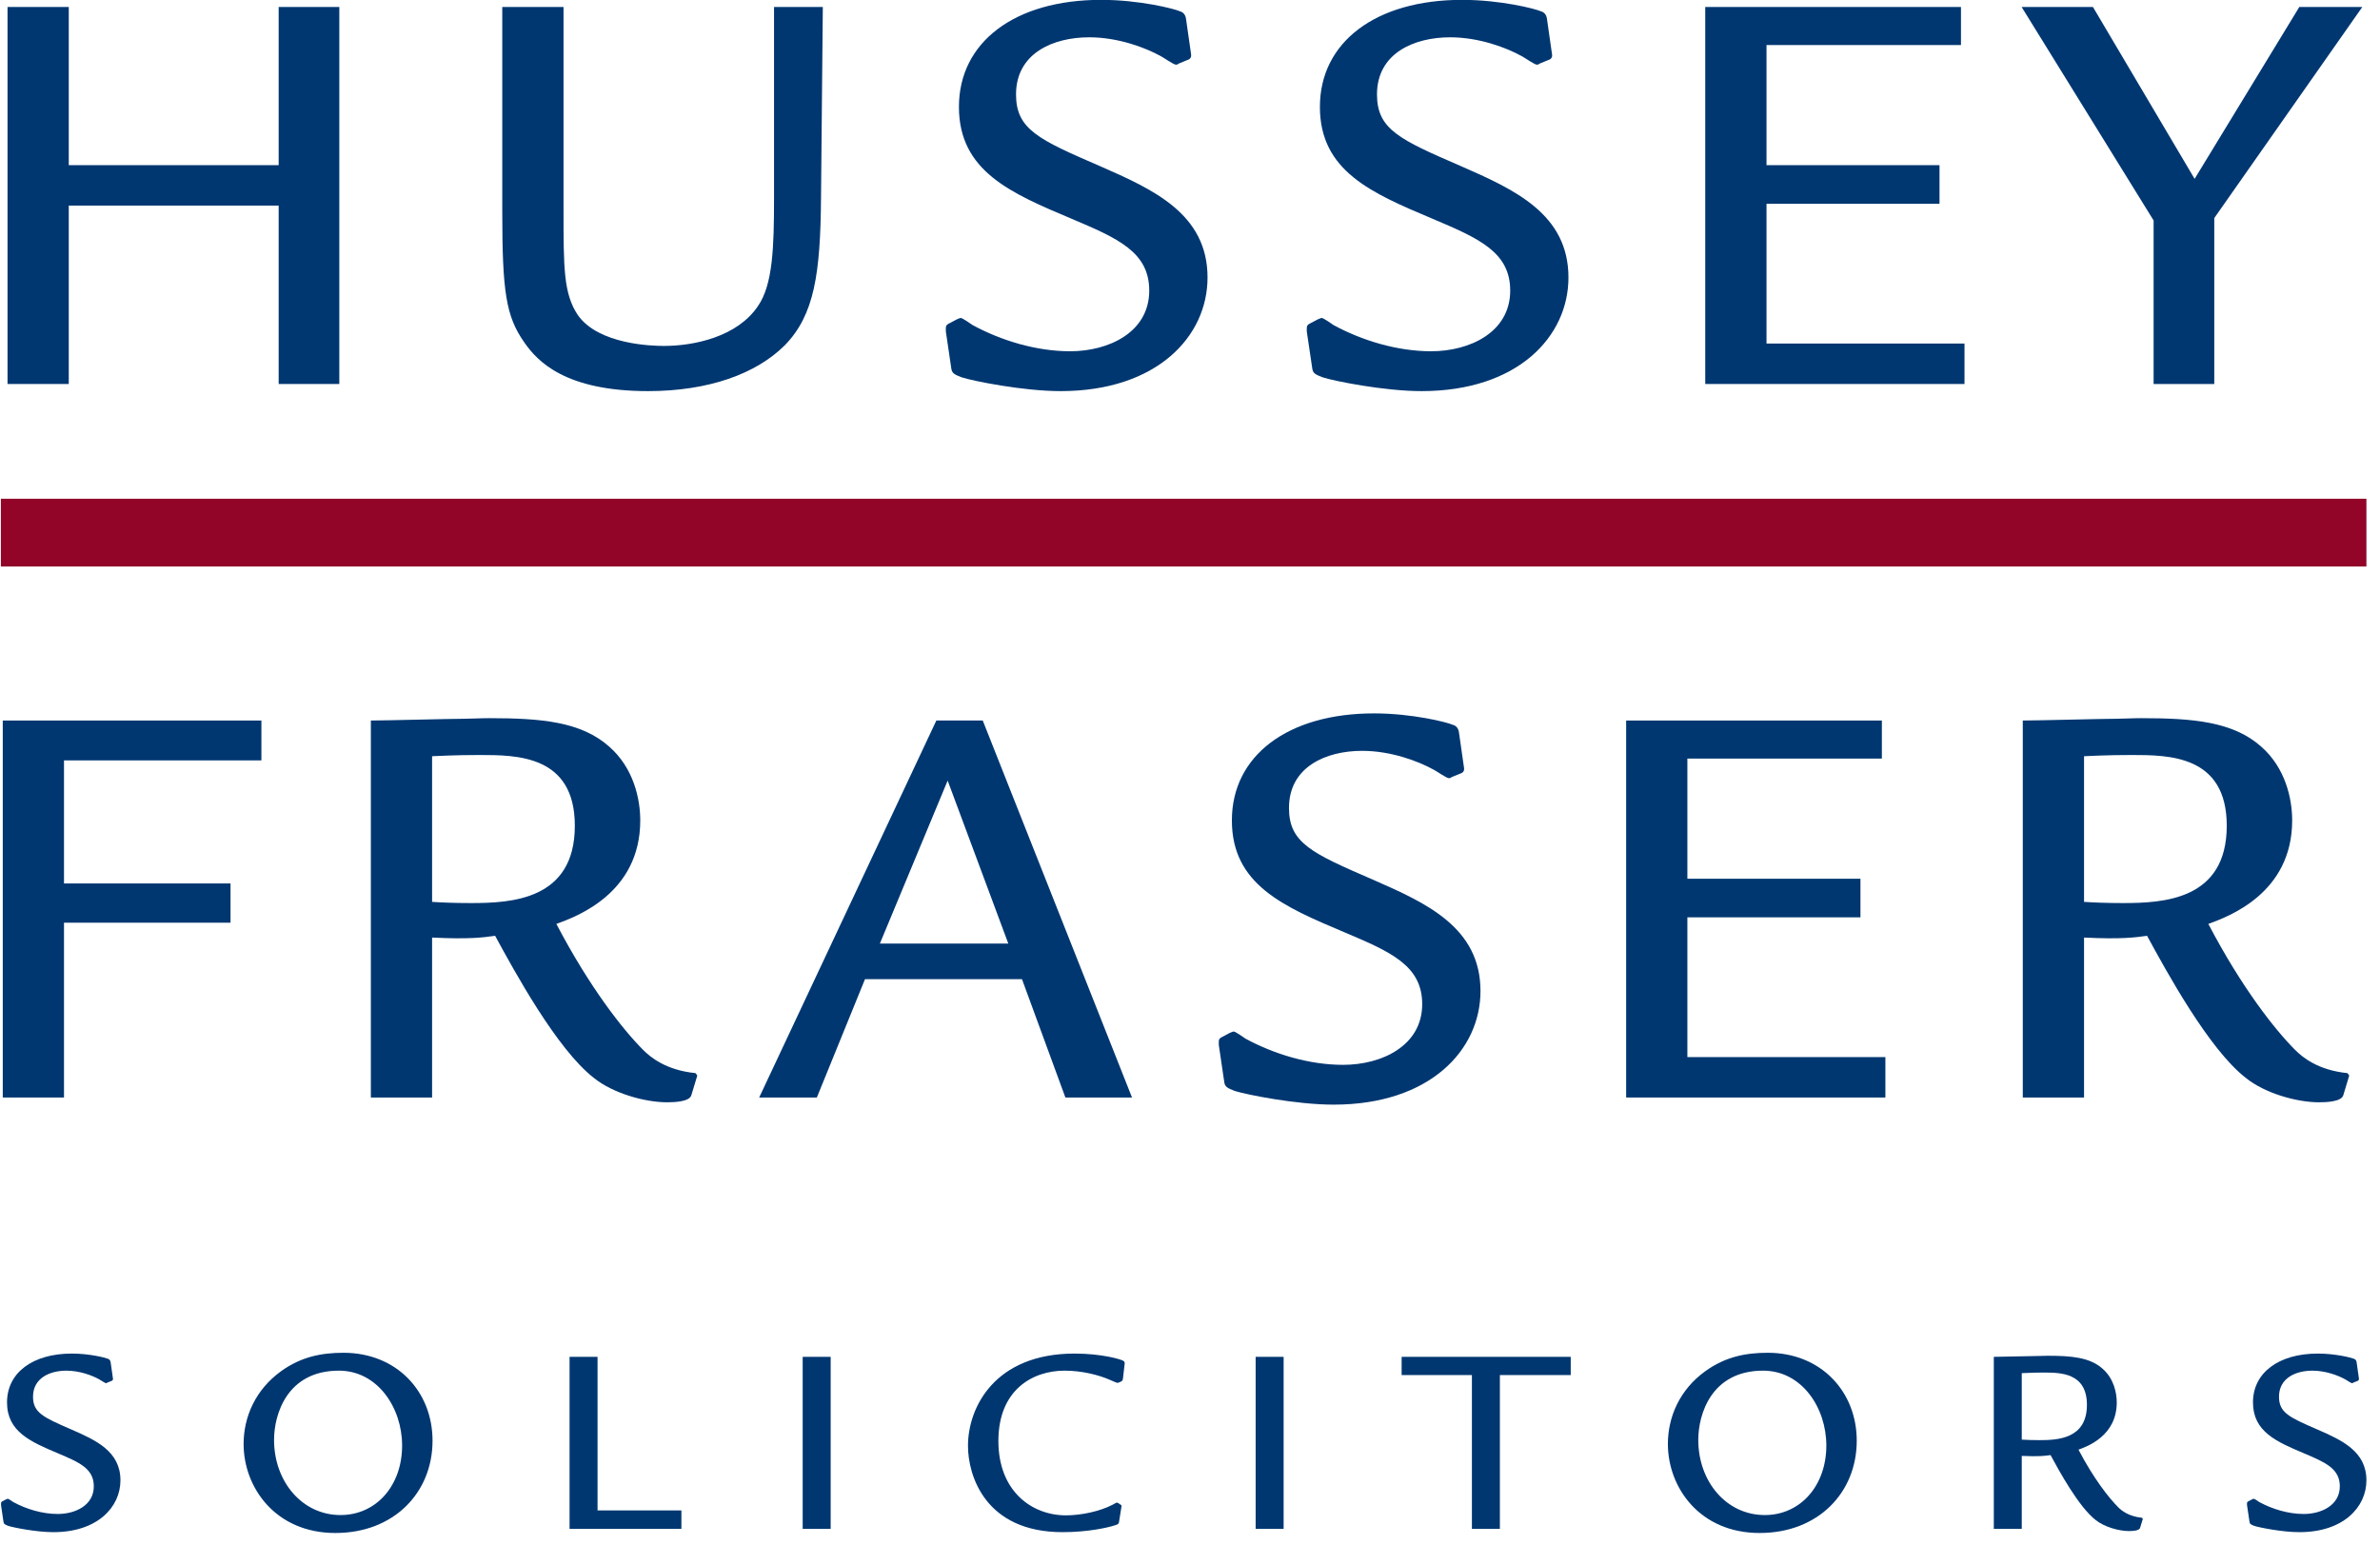
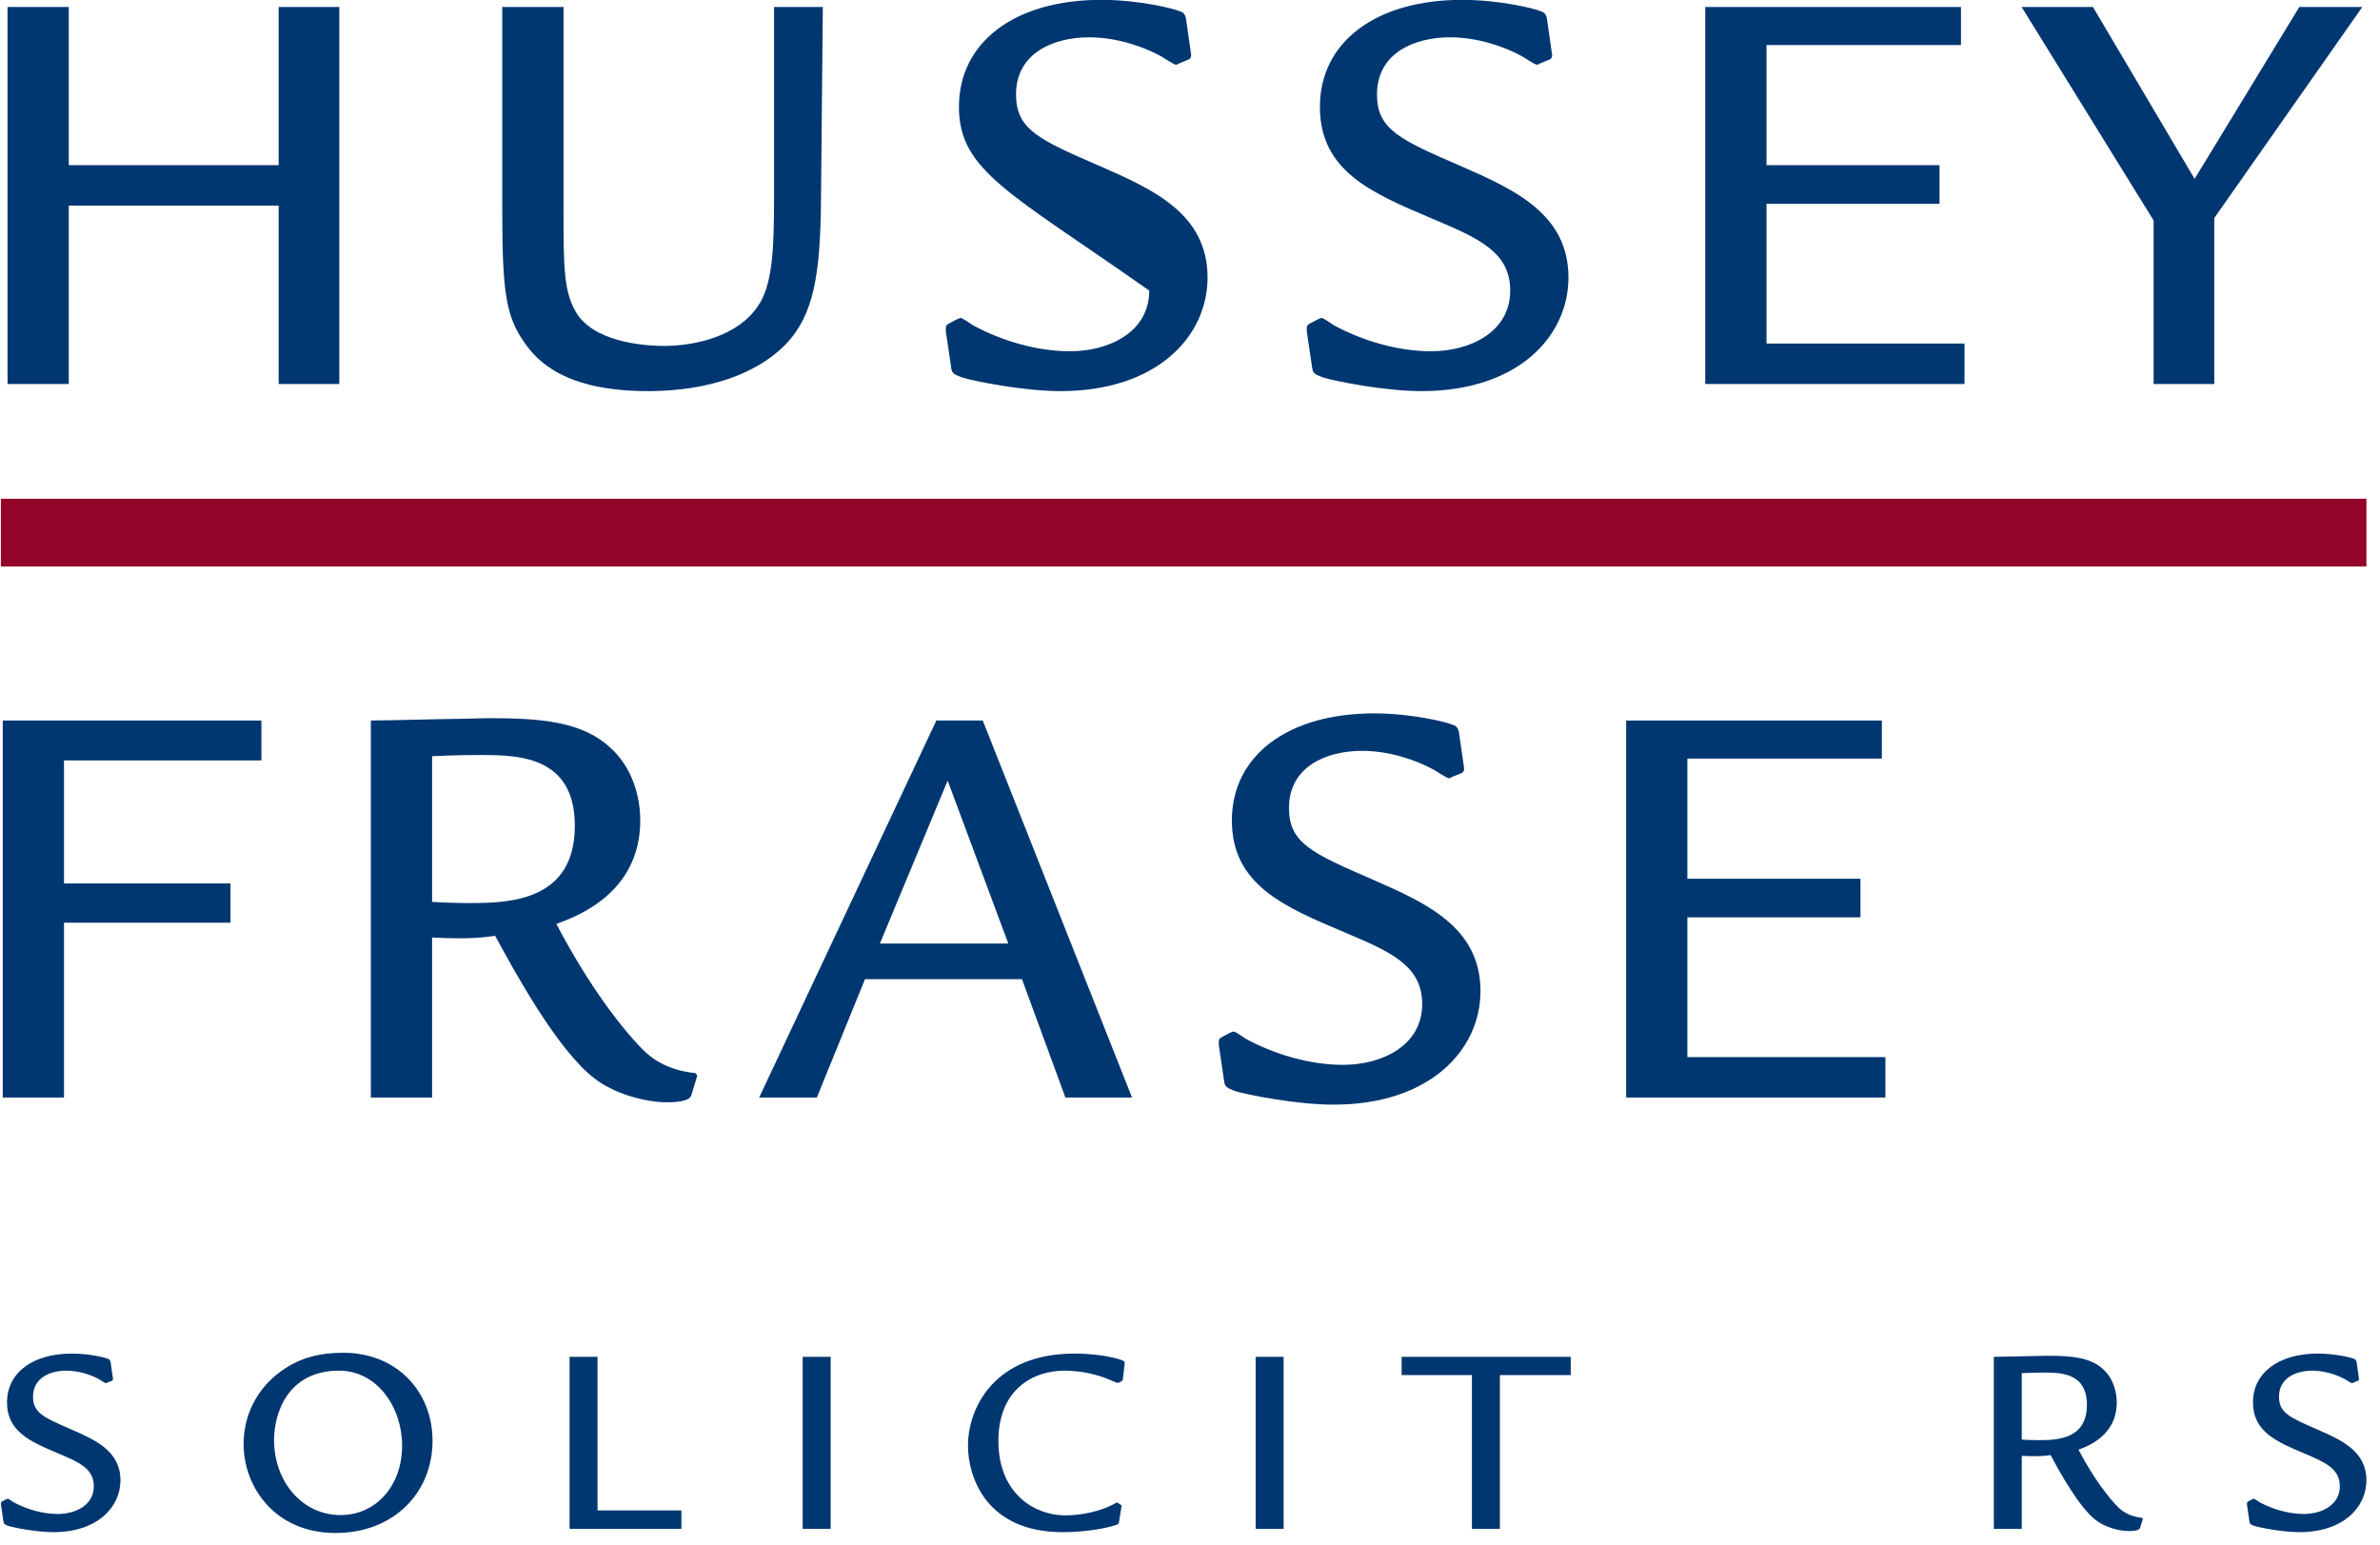
<svg xmlns="http://www.w3.org/2000/svg" width="416px" height="270px" viewBox="0 0 416 270" version="1.1">
  <title>logo-husseyfraser.svg</title>
  <g id="logo-husseyfraser.svg" stroke="none" stroke-width="1" fill="none" fill-rule="evenodd">
    <polygon id="Fill-2" fill="#920528" points="0.154 99.026 413.626 99.026 413.626 87.179 0.154 87.179" />
    <polygon id="Fill-3" fill="#003771" points="48.708 28.871 48.708 1.221 59.309 1.221 59.309 67.122 48.708 67.122 48.708 35.936 12.02 35.936 12.02 67.122 1.316 67.122 1.316 1.221 12.02 1.221 12.02 28.871" />
    <path d="M98.499,1.221 L98.499,36.565 C98.499,46.848 98.499,51.324 100.991,55.063 C104.625,60.259 114.088,60.469 116.059,60.469 C121.257,60.469 128.853,58.907 132.484,53.499 C135.083,49.763 135.292,43.211 135.292,34.69 L135.292,1.221 L143.82,1.221 L143.505,34.587 C143.402,47.787 142.359,55.063 137.164,60.365 C132.172,65.346 123.856,68.367 113.253,68.367 C98.811,68.367 93.924,63.163 91.636,59.842 C88.415,55.271 87.791,50.902 87.791,36.87 L87.791,1.221 L98.499,1.221 Z" id="Fill-4" fill="#003771" />
-     <path d="M208.152,9.227 C208.249,9.743 208.249,10.06 207.843,10.368 L206.074,11.095 C205.764,11.307 205.662,11.307 205.552,11.307 C205.142,11.307 203.373,10.06 202.957,9.849 C200.152,8.285 195.374,6.522 190.378,6.522 C184.039,6.522 177.592,9.326 177.592,16.501 C177.592,22.629 181.542,24.4 192.353,29.076 C201.605,33.131 211.066,37.399 211.066,48.515 C211.066,58.803 202.228,68.367 185.387,68.367 C178.844,68.367 170.112,66.606 168.134,65.971 C166.785,65.453 166.366,65.252 166.264,64.314 L165.329,57.972 C165.329,57.248 165.229,56.934 165.741,56.619 L167.302,55.793 C167.41,55.793 167.721,55.58 167.928,55.58 C168.243,55.58 169.694,56.619 170.006,56.825 C174.993,59.532 181.128,61.4 187.055,61.4 C193.811,61.4 200.876,58.074 200.876,50.798 C200.876,44.045 195.374,41.654 187.261,38.222 C176.657,33.752 167.613,29.91 167.613,18.683 C167.613,7.352 177.386,-0.024 192.456,-0.024 C199.215,-0.024 205.247,1.534 206.174,1.951 C206.591,2.057 207.22,2.362 207.32,3.406 L208.152,9.227 Z" id="Fill-6" fill="#003771" />
+     <path d="M208.152,9.227 C208.249,9.743 208.249,10.06 207.843,10.368 L206.074,11.095 C205.764,11.307 205.662,11.307 205.552,11.307 C205.142,11.307 203.373,10.06 202.957,9.849 C200.152,8.285 195.374,6.522 190.378,6.522 C184.039,6.522 177.592,9.326 177.592,16.501 C177.592,22.629 181.542,24.4 192.353,29.076 C201.605,33.131 211.066,37.399 211.066,48.515 C211.066,58.803 202.228,68.367 185.387,68.367 C178.844,68.367 170.112,66.606 168.134,65.971 C166.785,65.453 166.366,65.252 166.264,64.314 L165.329,57.972 C165.329,57.248 165.229,56.934 165.741,56.619 L167.302,55.793 C167.41,55.793 167.721,55.58 167.928,55.58 C168.243,55.58 169.694,56.619 170.006,56.825 C174.993,59.532 181.128,61.4 187.055,61.4 C193.811,61.4 200.876,58.074 200.876,50.798 C176.657,33.752 167.613,29.91 167.613,18.683 C167.613,7.352 177.386,-0.024 192.456,-0.024 C199.215,-0.024 205.247,1.534 206.174,1.951 C206.591,2.057 207.22,2.362 207.32,3.406 L208.152,9.227 Z" id="Fill-6" fill="#003771" />
    <path d="M271.241,9.227 C271.345,9.743 271.345,10.06 270.936,10.368 L269.163,11.095 C268.852,11.307 268.748,11.307 268.644,11.307 C268.228,11.307 266.465,10.06 266.047,9.849 C263.241,8.285 258.462,6.522 253.469,6.522 C247.131,6.522 240.683,9.326 240.683,16.501 C240.683,22.629 244.638,24.4 255.443,29.076 C264.696,33.131 274.15,37.399 274.15,48.515 C274.15,58.803 265.319,68.367 248.482,68.367 C241.936,68.367 233.203,66.606 231.229,65.971 C229.865,65.453 229.463,65.252 229.359,64.314 L228.417,57.972 C228.417,57.248 228.313,56.934 228.836,56.619 L230.398,55.793 C230.505,55.793 230.81,55.58 231.018,55.58 C231.333,55.58 232.787,56.619 233.093,56.825 C238.086,59.532 244.222,61.4 250.151,61.4 C256.904,61.4 263.969,58.074 263.969,50.798 C263.969,44.045 258.462,41.654 250.352,38.222 C239.748,33.752 230.706,29.91 230.706,18.683 C230.706,7.352 240.475,-0.024 255.547,-0.024 C262.303,-0.024 268.339,1.534 269.267,1.951 C269.676,2.057 270.316,2.362 270.41,3.406 L271.241,9.227 Z" id="Fill-8" fill="#003771" />
    <polygon id="Fill-10" fill="#003771" points="342.757 1.221 342.757 7.873 308.767 7.873 308.767 28.871 339.007 28.871 339.007 35.623 308.767 35.623 308.767 60.05 343.374 60.05 343.374 67.122 298.06 67.122 298.06 1.221" />
    <polygon id="Fill-12" fill="#003771" points="365.825 1.221 383.597 31.264 401.896 1.221 412.908 1.221 387.033 38.118 387.033 67.122 376.429 67.122 376.429 38.535 353.358 1.221" />
    <polygon id="Fill-14" fill="#003771" points="45.692 125.948 45.692 132.917 11.186 132.917 11.186 154.428 40.293 154.428 40.293 161.288 11.186 161.288 11.186 191.846 0.482 191.846 0.482 125.948" />
    <path d="M75.526,157.649 C77.081,157.756 79.471,157.857 82.282,157.857 C89.352,157.857 100.474,157.34 100.474,144.344 C100.474,131.976 90.287,131.976 83.842,131.976 C82.906,131.976 79.683,131.976 75.526,132.187 L75.526,157.649 Z M75.526,191.846 L64.822,191.846 L64.822,125.948 C67.422,125.948 78.752,125.642 81.027,125.642 C82.282,125.642 83.949,125.536 85.509,125.536 C94.651,125.536 101.615,126.161 106.496,130.521 C110.767,134.265 111.91,139.672 111.91,143.409 C111.91,156.201 100.681,160.25 97.246,161.5 C103.069,172.617 108.889,180 112.42,183.532 C113.667,184.782 116.378,187.064 121.568,187.584 L121.882,188.003 L120.843,191.434 C120.533,192.577 117.935,192.681 116.581,192.681 C112.74,192.681 107.121,191.12 103.793,188.415 C97.354,183.434 89.873,169.708 86.542,163.578 C84.363,163.886 81.975,164.198 75.526,163.886 L75.526,191.846 Z" id="Fill-16" fill="#003771" />
    <path d="M176.24,164.931 L165.641,136.448 L153.796,164.931 L176.24,164.931 Z M171.774,125.948 L197.866,191.846 L186.22,191.846 L178.633,171.161 L151.192,171.161 L142.776,191.846 L132.694,191.846 L163.664,125.948 L171.774,125.948 Z" id="Fill-18" fill="#003771" />
    <path d="M255.859,133.951 C255.963,134.469 255.963,134.785 255.553,135.096 L253.781,135.821 C253.469,136.031 253.372,136.031 253.261,136.031 C252.849,136.031 251.08,134.785 250.661,134.579 C247.859,133.019 243.08,131.248 238.086,131.248 C231.749,131.248 225.301,134.058 225.301,141.227 C225.301,147.364 229.258,149.126 240.06,153.805 C249.313,157.857 258.774,162.122 258.774,173.24 C258.774,183.532 249.937,193.093 233.099,193.093 C226.554,193.093 217.82,191.33 215.843,190.706 C214.489,190.184 214.077,189.98 213.973,189.037 L213.041,182.701 C213.041,181.973 212.931,181.661 213.45,181.35 L215.012,180.519 C215.123,180.519 215.424,180.311 215.638,180.311 C215.947,180.311 217.405,181.35 217.71,181.561 C222.703,184.265 228.837,186.135 234.765,186.135 C241.521,186.135 248.586,182.798 248.586,175.529 C248.586,168.776 243.08,166.382 234.966,162.953 C224.365,158.48 215.32,154.636 215.32,143.409 C215.32,132.084 225.093,124.701 240.164,124.701 C246.924,124.701 252.95,126.263 253.884,126.677 C254.3,126.781 254.93,127.094 255.027,128.133 L255.859,133.951 Z" id="Fill-20" fill="#003771" />
    <polygon id="Fill-22" fill="#003771" points="328.932 125.948 328.932 132.6 294.936 132.6 294.936 153.604 325.188 153.604 325.188 160.35 294.936 160.35 294.936 184.781 329.546 184.781 329.546 191.846 284.235 191.846 284.235 125.948" />
-     <path d="M364.27,157.649 C365.825,157.756 368.221,157.857 371.026,157.857 C378.098,157.857 389.214,157.34 389.214,144.344 C389.214,131.976 379.032,131.976 372.584,131.976 C371.649,131.976 368.422,131.976 364.27,132.187 L364.27,157.649 Z M364.27,191.846 L353.562,191.846 L353.562,125.948 C356.163,125.948 367.49,125.642 369.779,125.642 C371.026,125.642 372.695,125.536 374.25,125.536 C383.396,125.536 390.36,126.161 395.247,130.521 C399.506,134.265 400.649,139.672 400.649,143.409 C400.649,156.201 389.422,160.25 385.994,161.5 C391.812,172.617 397.636,180 401.168,183.532 C402.418,184.782 405.12,187.064 410.311,187.584 L410.623,188.003 L409.587,191.434 C409.275,192.577 406.675,192.681 405.324,192.681 C401.48,192.681 395.87,191.12 392.542,188.415 C386.097,183.434 378.617,169.708 375.286,163.578 C373.104,163.886 370.715,164.198 364.27,163.886 L364.27,191.846 Z" id="Fill-24" fill="#003771" />
    <path d="M19.721,240.822 C19.773,241.062 19.773,241.209 19.581,241.351 L18.772,241.679 C18.634,241.778 18.588,241.778 18.533,241.778 C18.346,241.778 17.539,241.209 17.35,241.115 C16.069,240.404 13.892,239.593 11.61,239.593 C8.721,239.593 5.772,240.871 5.772,244.15 C5.772,246.95 7.577,247.751 12.509,249.891 C16.734,251.738 21.053,253.683 21.053,258.757 C21.053,263.455 17.02,267.822 9.333,267.822 C6.348,267.822 2.358,267.017 1.454,266.731 C0.842,266.491 0.647,266.401 0.603,265.971 L0.178,263.075 C0.178,262.741 0.134,262.594 0.365,262.459 L1.079,262.082 C1.128,262.082 1.27,261.985 1.361,261.985 C1.507,261.985 2.168,262.459 2.311,262.555 C4.583,263.791 7.384,264.644 10.09,264.644 C13.178,264.644 16.397,263.125 16.397,259.81 C16.397,256.719 13.892,255.635 10.184,254.062 C5.35,252.024 1.228,250.268 1.228,245.143 C1.228,239.971 5.679,236.605 12.562,236.605 C15.64,236.605 18.393,237.32 18.819,237.501 C19.011,237.553 19.291,237.7 19.343,238.173 L19.721,240.822 Z" id="Fill-26" fill="#003771" />
    <path d="M47.901,251.693 C47.901,258.999 52.828,264.833 59.516,264.833 C65.782,264.833 70.285,259.664 70.285,252.686 C70.285,246.044 65.974,239.592 59.237,239.592 C50.177,239.592 47.901,247.232 47.901,251.693 M75.603,251.833 C75.603,260.898 68.866,267.968 58.618,267.968 C48.133,267.968 42.58,259.992 42.58,252.408 C42.58,247.713 44.625,242.914 49.18,239.648 C52.645,237.177 56.149,236.466 60.04,236.466 C69.344,236.466 75.603,243.249 75.603,251.833" id="Fill-28" fill="#003771" />
    <polygon id="Fill-30" fill="#003771" points="104.444 237.177 104.444 264.021 119.101 264.021 119.101 267.251 99.554 267.251 99.554 237.177" />
    <polygon id="Fill-32" fill="#003771" points="140.301 267.251 145.192 267.251 145.192 237.177 140.301 237.177" />
    <path d="M196.282,240.965 C196.235,241.261 196.181,241.352 196.036,241.443 C195.949,241.498 195.475,241.729 195.329,241.729 C195.186,241.729 194.144,241.261 193.907,241.16 C192.055,240.361 189.165,239.592 186.077,239.592 C180.531,239.592 174.508,242.913 174.508,251.884 C174.508,260.66 180.339,264.884 186.316,264.884 C189.021,264.884 192.295,264.166 194.472,263.027 C195.139,262.647 195.186,262.647 195.233,262.647 C195.329,262.647 195.853,262.982 195.949,263.075 C196.084,263.17 196.036,263.268 195.99,263.55 L195.612,265.92 C195.566,266.345 195.475,266.443 194.996,266.585 C193.762,267.017 190.158,267.822 185.741,267.822 C172.18,267.822 169.193,257.903 169.193,252.735 C169.193,246.043 173.839,236.605 187.837,236.605 C192.524,236.605 195.949,237.599 196.376,237.888 C196.61,238.033 196.61,238.361 196.56,238.554 L196.282,240.965 Z" id="Fill-34" fill="#003771" />
    <polygon id="Fill-35" fill="#003771" points="219.473 267.251 224.365 267.251 224.365 237.177 219.473 237.177" />
    <polygon id="Fill-36" fill="#003771" points="274.547 237.177 274.547 240.362 262.164 240.362 262.164 267.251 257.275 267.251 257.275 240.362 244.992 240.362 244.992 237.177" />
-     <path d="M296.842,251.693 C296.842,258.999 301.771,264.833 308.462,264.833 C314.722,264.833 319.225,259.664 319.225,252.686 C319.225,246.044 314.92,239.592 308.176,239.592 C299.118,239.592 296.842,247.232 296.842,251.693 M324.54,251.833 C324.54,260.898 317.809,267.968 307.563,267.968 C297.079,267.968 291.53,259.992 291.53,252.408 C291.53,247.713 293.563,242.914 298.121,239.648 C301.582,237.177 305.092,236.466 308.988,236.466 C318.28,236.466 324.54,243.249 324.54,251.833" id="Fill-37" fill="#003771" />
    <path d="M353.384,251.647 C354.098,251.693 355.188,251.739 356.464,251.739 C359.695,251.739 364.772,251.501 364.772,245.573 C364.772,239.926 360.123,239.926 357.178,239.926 C356.753,239.926 355.286,239.926 353.384,240.024 L353.384,251.647 Z M353.384,267.251 L348.498,267.251 L348.498,237.177 C349.685,237.177 354.854,237.034 355.897,237.034 C356.464,237.034 357.221,236.989 357.938,236.989 C362.113,236.989 365.293,237.274 367.517,239.261 C369.464,240.965 369.988,243.44 369.988,245.144 C369.988,250.979 364.863,252.826 363.298,253.404 C365.957,258.475 368.611,261.842 370.228,263.456 C370.788,264.021 372.026,265.066 374.396,265.31 L374.546,265.499 L374.068,267.06 C373.928,267.585 372.738,267.631 372.12,267.631 C370.366,267.631 367.801,266.92 366.283,265.686 C363.348,263.407 359.928,257.147 358.416,254.352 C357.418,254.492 356.322,254.627 353.384,254.492 L353.384,267.251 Z" id="Fill-38" fill="#003771" />
    <path d="M412.295,240.822 C412.344,241.062 412.344,241.209 412.159,241.351 L411.354,241.679 C411.208,241.778 411.162,241.778 411.107,241.778 C410.921,241.778 410.123,241.209 409.925,241.115 C408.643,240.404 406.461,239.593 404.188,239.593 C401.295,239.593 398.347,240.871 398.347,244.15 C398.347,246.95 400.152,247.751 405.087,249.891 C409.308,251.738 413.626,253.683 413.626,258.757 C413.626,263.455 409.597,267.822 401.915,267.822 C398.925,267.822 394.938,267.017 394.036,266.731 C393.425,266.491 393.224,266.401 393.185,265.971 L392.753,263.075 C392.753,262.741 392.708,262.594 392.938,262.459 L393.652,262.082 C393.708,262.082 393.844,261.985 393.941,261.985 C394.085,261.985 394.75,262.459 394.893,262.555 C397.169,263.791 399.964,264.644 402.669,264.644 C405.747,264.644 408.977,263.125 408.977,259.81 C408.977,256.719 406.461,255.635 402.769,254.062 C397.928,252.024 393.798,250.268 393.798,245.143 C393.798,239.971 398.263,236.605 405.143,236.605 C408.217,236.605 410.97,237.32 411.396,237.501 C411.584,237.553 411.876,237.7 411.919,238.173 L412.295,240.822 Z" id="Fill-39" fill="#003771" />
  </g>
</svg>